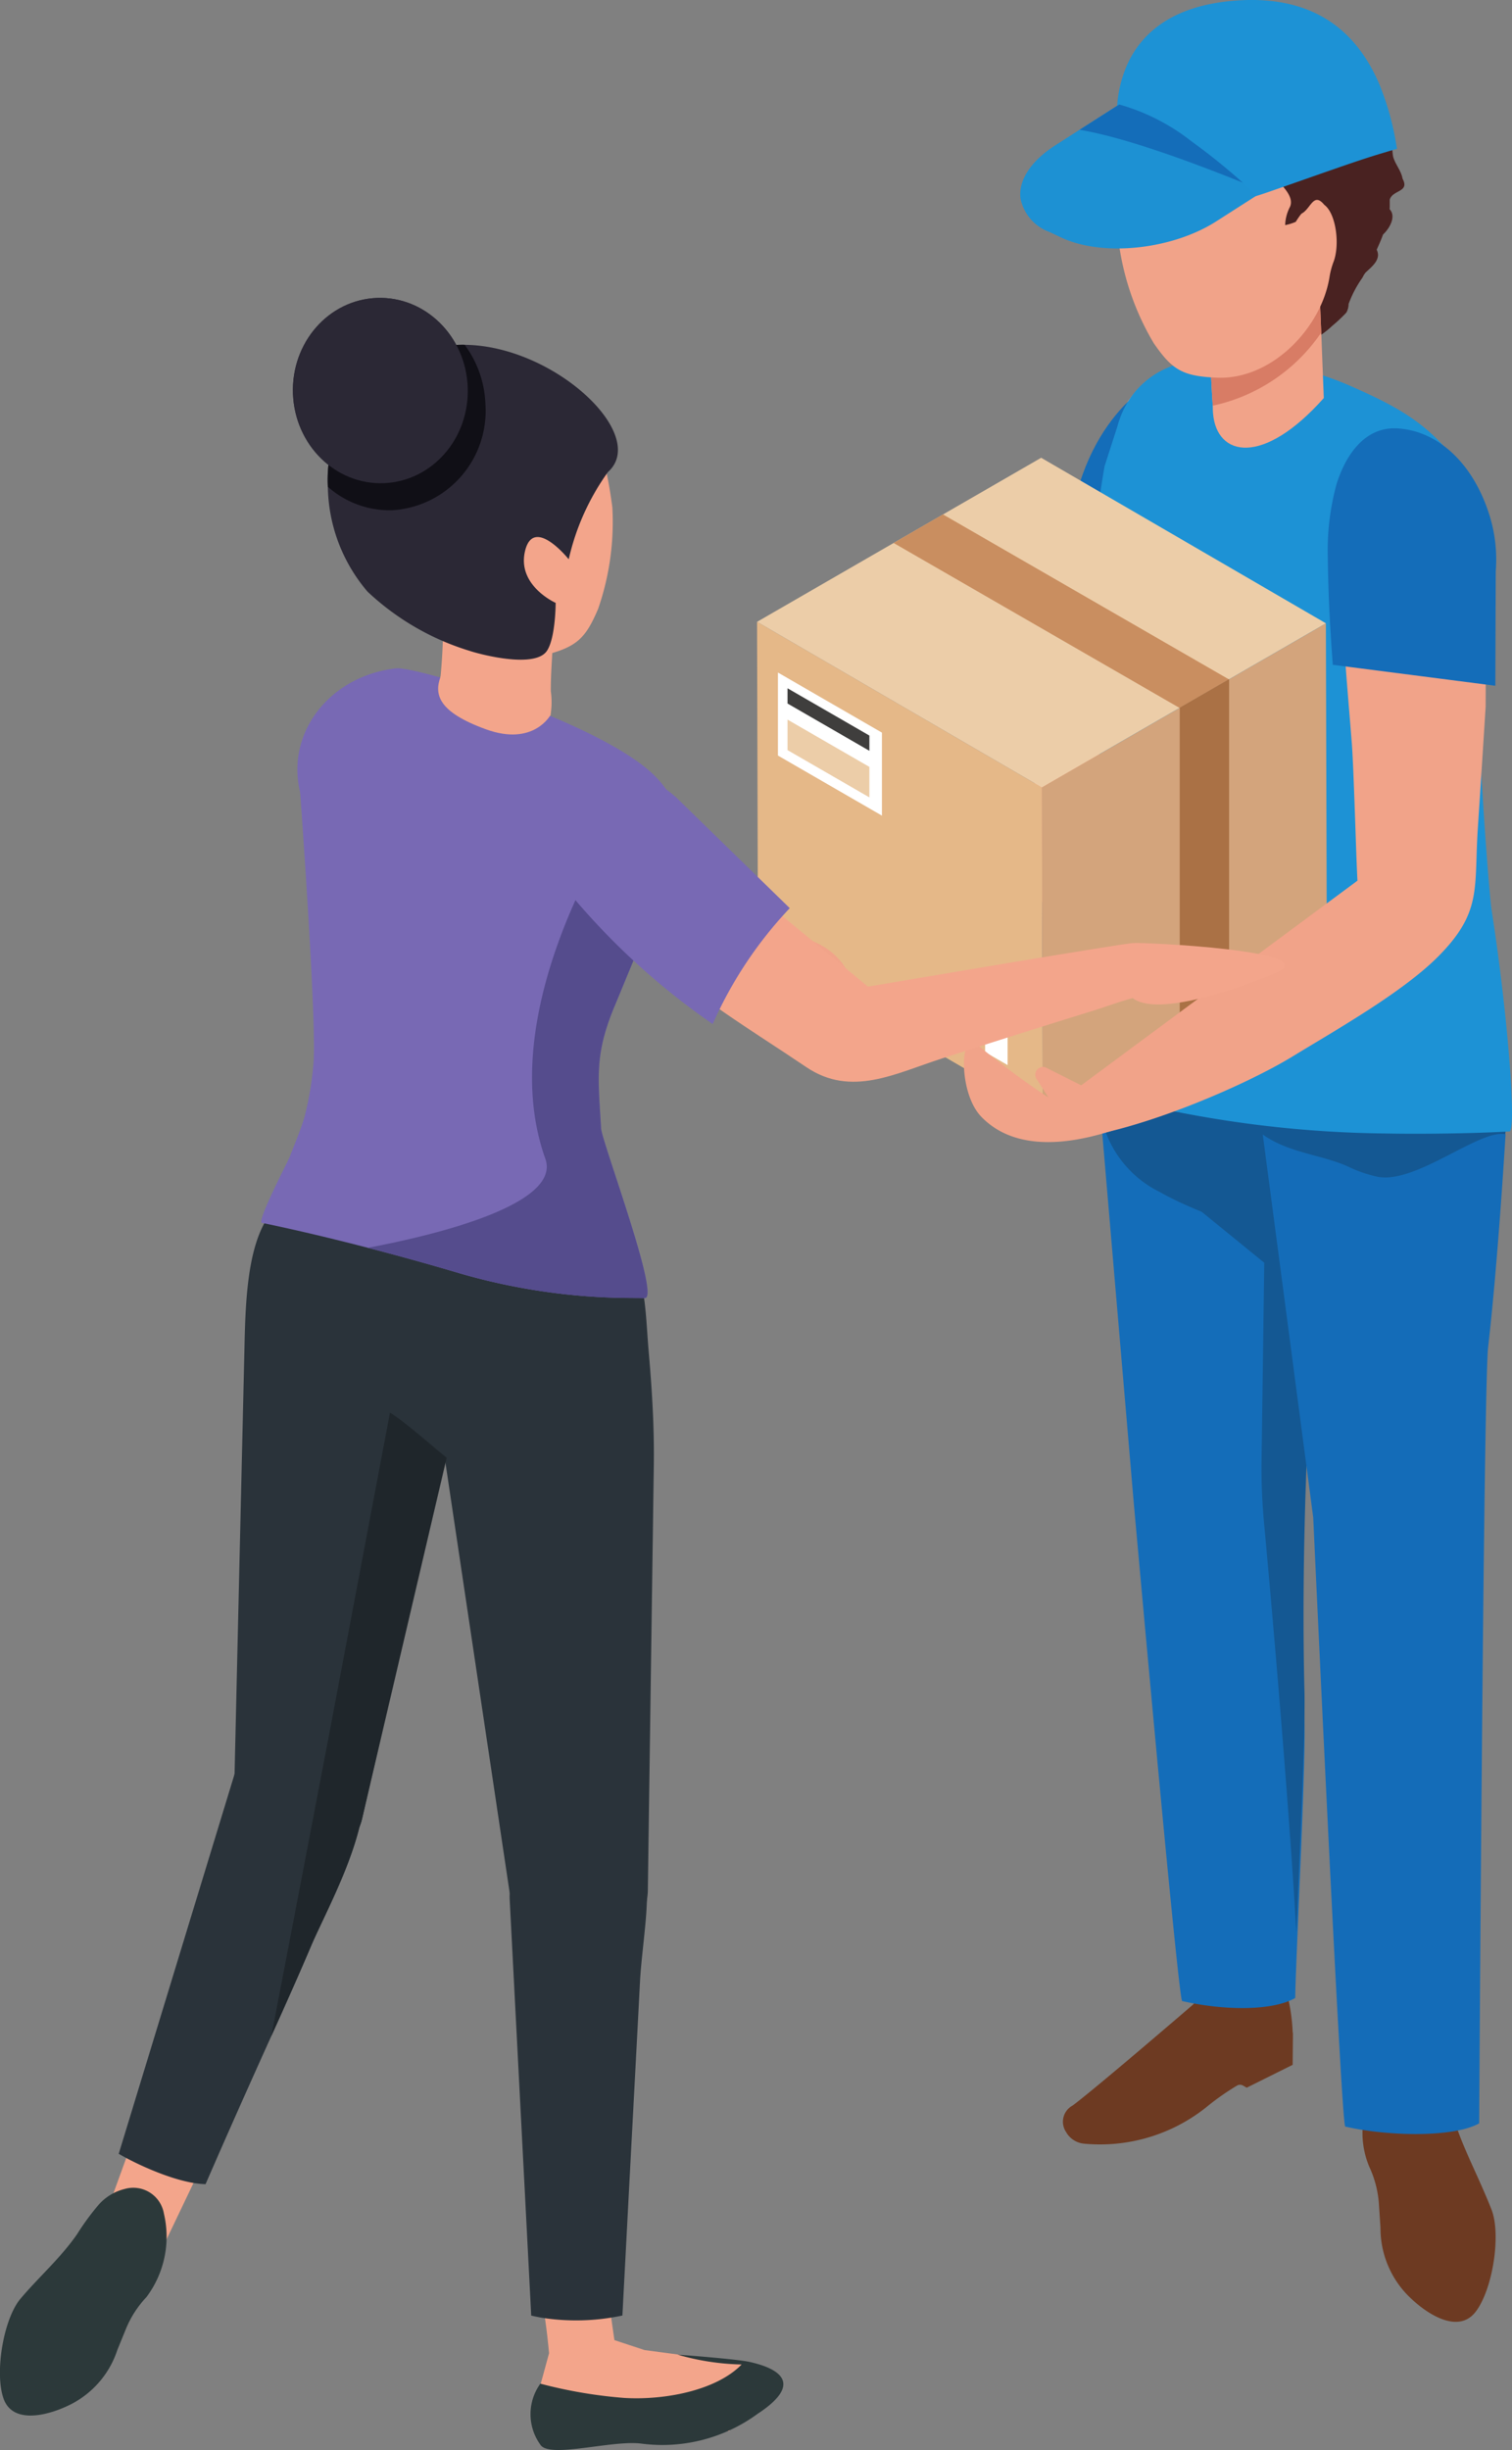
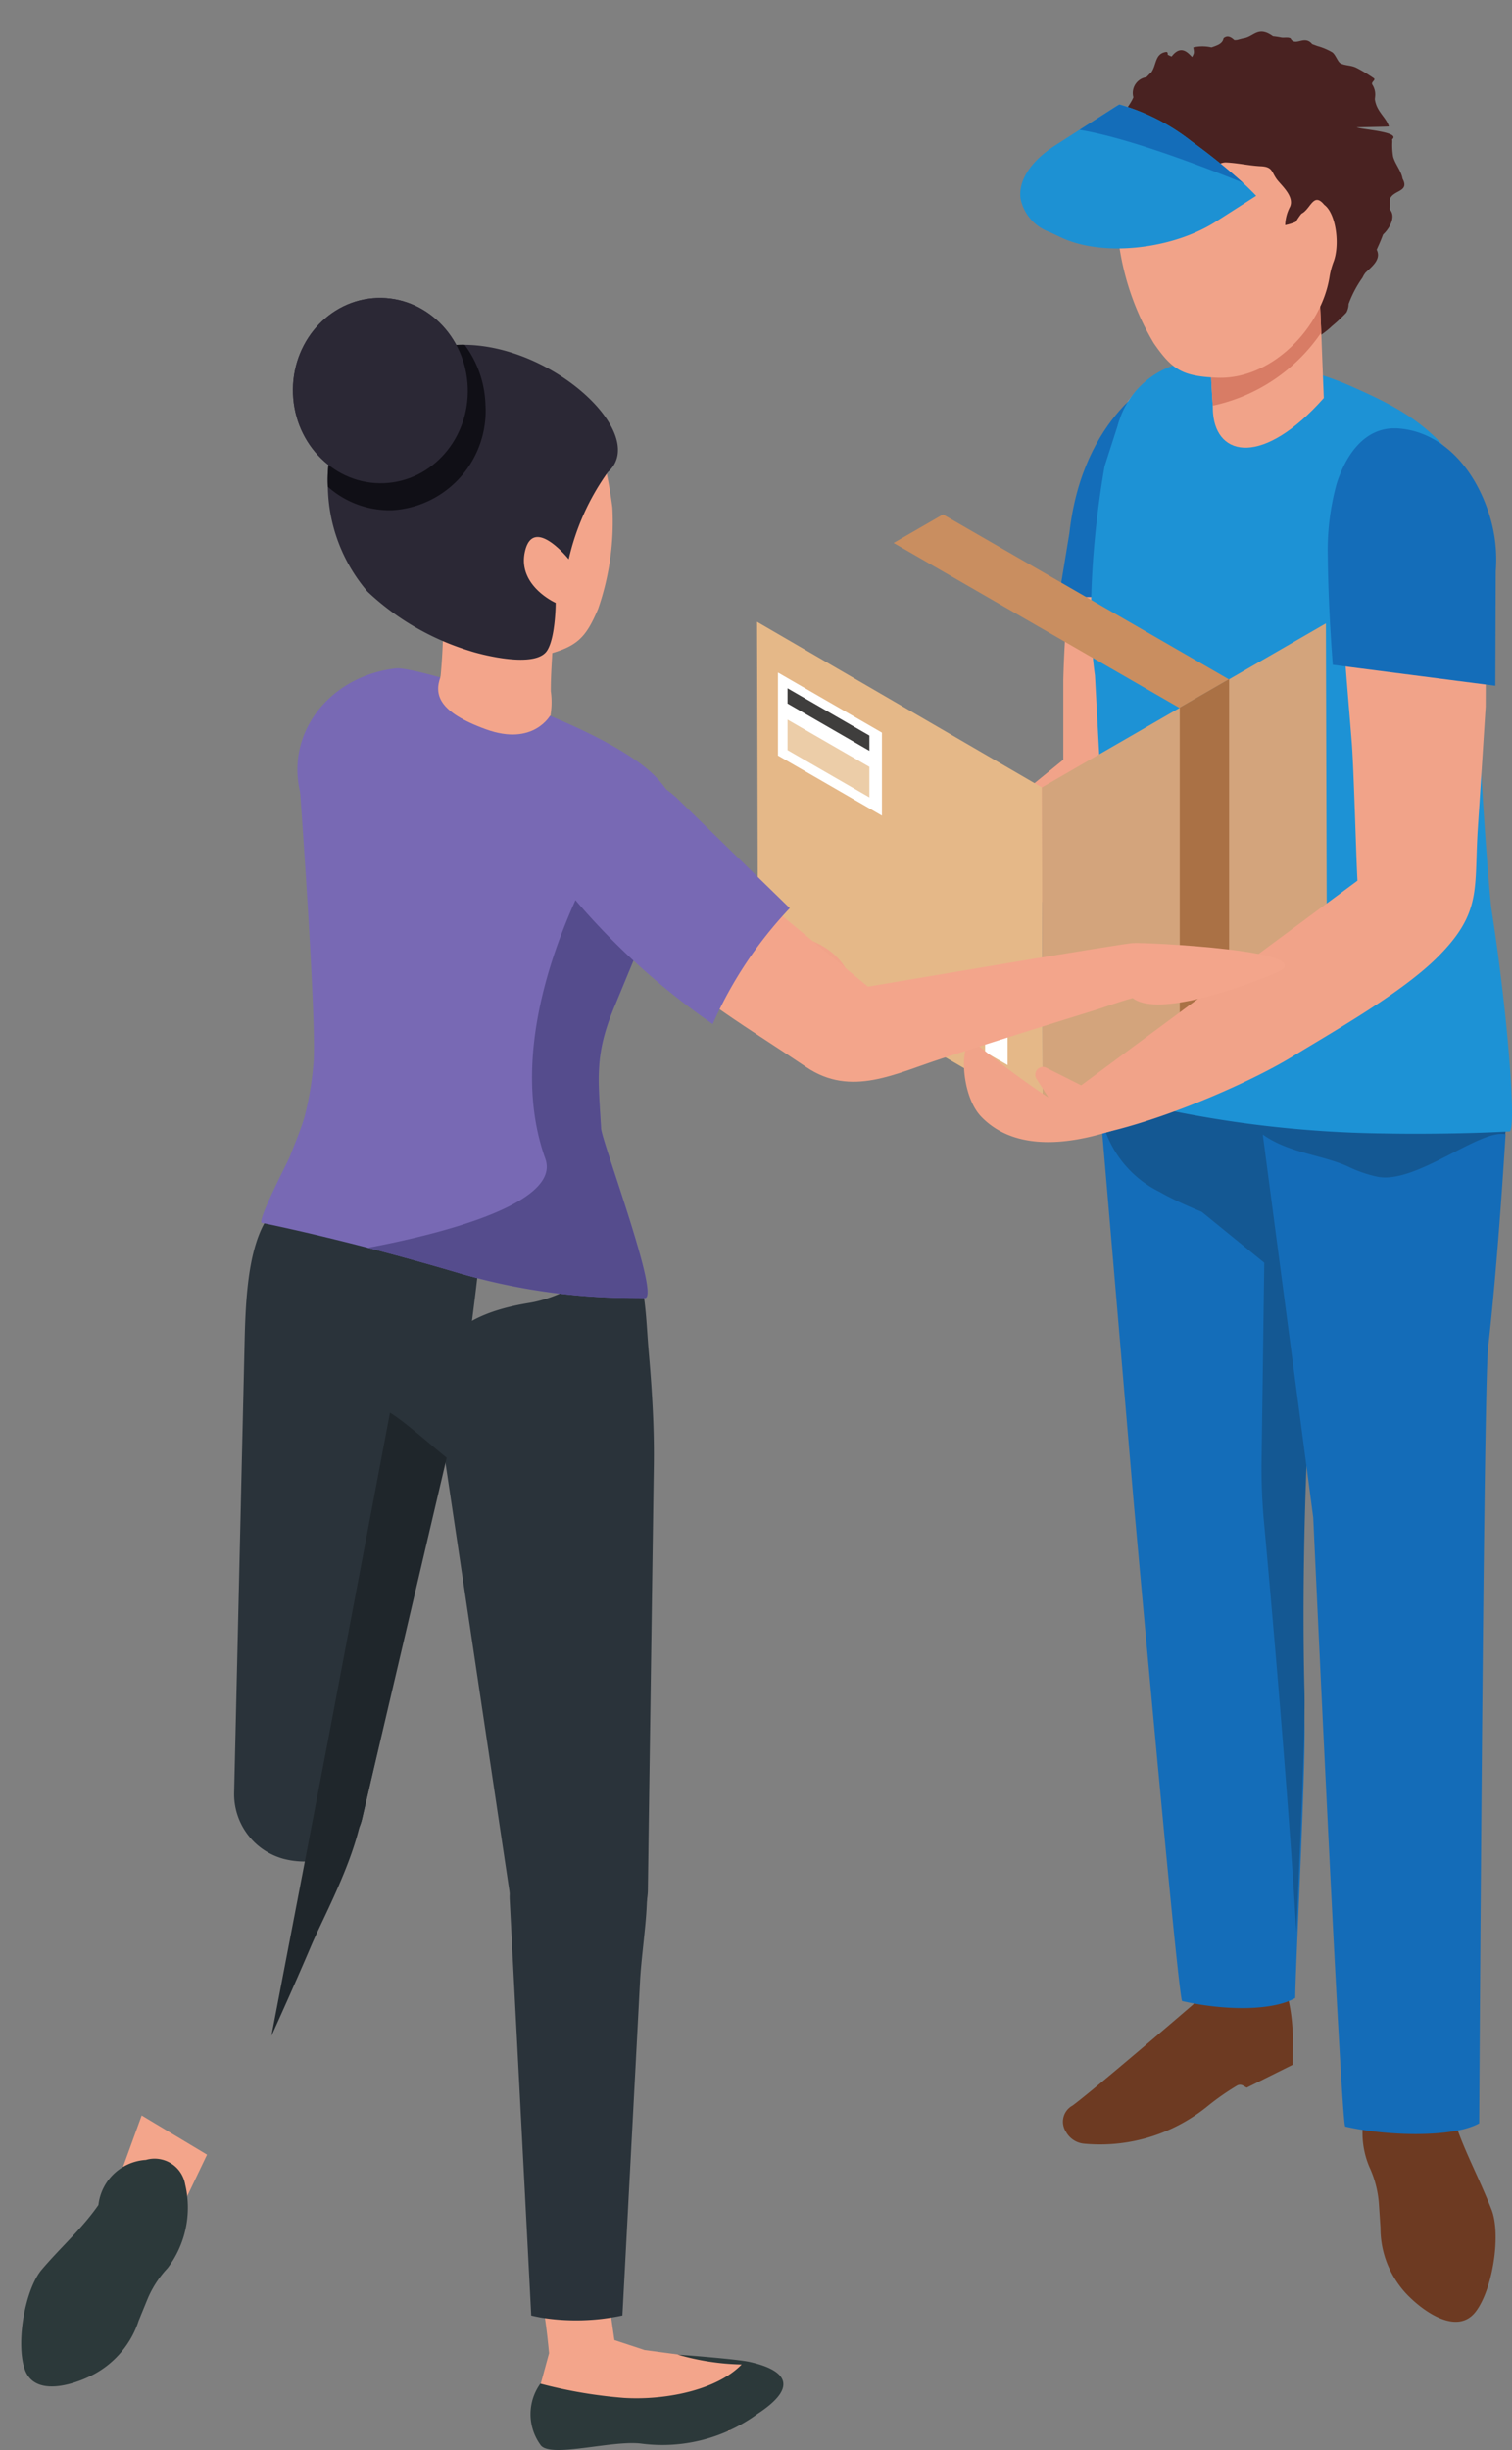
<svg xmlns="http://www.w3.org/2000/svg" width="111.961" height="181.336" viewBox="0 0 111.961 181.336">
  <rect x="0" y="0" width="111.961" height="181.336" fill="#808080" stroke="none" />
  <g id="グループ_9893" data-name="グループ 9893" transform="translate(-2740.983 -211.46)">
    <g id="グループ_9883" data-name="グループ 9883" transform="translate(2797.041 211.46)">
      <g id="グループ_9882" data-name="グループ 9882" transform="translate(0)">
        <g id="グループ_9881" data-name="グループ 9881">
          <g id="グループ_9879" data-name="グループ 9879" transform="translate(0 2.354)">
            <path id="パス_4792" data-name="パス 4792" d="M2887.595,264.711s-5.463,3.9-5.928,21.881V292.5l-13.035,10.614a5.289,5.289,0,0,1,2.175,3.954l14.918-6.482,8.323-25.864Z" transform="translate(-2858.989 -238.627)" fill="#f1a389" />
            <path id="パス_4793" data-name="パス 4793" d="M2899.89,263.816s-5.7,2.636-6.687,11.516l-.775,4.714h5.4Z" transform="translate(-2870.077 -238.21)" fill="#146db9" />
            <g id="グループ_9866" data-name="グループ 9866" transform="translate(22.649)">
              <g id="グループ_9865" data-name="グループ 9865">
                <g id="グループ_9864" data-name="グループ 9864">
                  <path id="パス_4794" data-name="パス 4794" d="M2927.871,278.188c-.787,2.339-2.214,3.427-5.931,3.906-7.083.911-14.7-.582-19.056-6.294-.289-.376-.553-.765-.8-1.157a11.155,11.155,0,0,1-1.7-8.549,6.364,6.364,0,0,1,5.771-4.7c.385-.05.777-.084,1.173-.106a23.6,23.6,0,0,1,10.666,2.121c3.552,1.573,5.491,2.823,7.572,5.55S2928.589,276.07,2927.871,278.188Z" transform="translate(-2896.304 -237.02)" fill="#1d92d5" />
                  <path id="パス_4795" data-name="パス 4795" d="M2920.3,261.585a2.133,2.133,0,0,0,.034-.238c-.005.03-.01.06-.014.09C2920.314,261.486,2920.307,261.536,2920.3,261.585Z" transform="translate(-2905.714 -237.06)" fill="#e09980" />
                  <path id="パス_4796" data-name="パス 4796" d="M2903.771,360.23s6.186,9.314,12.8,11.66,1-10.665,1-10.665Z" transform="translate(-2898.011 -283.137)" fill="#257b96" />
                  <g id="グループ_9862" data-name="グループ 9862" transform="translate(0 76.075)">
                    <g id="グループ_9859" data-name="グループ 9859" transform="translate(0 3.756)">
                      <g id="グループ_9858" data-name="グループ 9858">
                        <path id="パス_4797" data-name="パス 4797" d="M2910,485.226a13.639,13.639,0,0,0-.557-3.352c-.312-2.616-.5-5.829-1.2-5.7-1.62.292-.084,1.317-5.638,7.011-.8.692-7.289,6.26-8.9,7.459a1.358,1.358,0,0,0-.489,1.952,1.709,1.709,0,0,0,1.278.865,12.609,12.609,0,0,0,9.188-2.757,18.547,18.547,0,0,1,2.2-1.539.439.439,0,0,1,.439,0l.277.157,3.4-1.693.021-2.3A.3.3,0,0,0,2910,485.226Z" transform="translate(-2892.986 -416.991)" fill="#6d3a22" />
                        <path id="パス_4798" data-name="パス 4798" d="M2913.291,410.536c.078,3.079-.4,12.763-.6,17.828-.049,1.21-.081,2.156-.086,2.687-1.754.991-5.373.915-8.373.224-.289-.067-3.6-37.06-3.6-37.06l-2.46-28.86c1.873,1.33,4.535,3.662,6.322,4.539a9,9,0,0,0,1.8.615c2.663.649,6.3.764,8.108,1.167-.448,7.285-1.021,17.733-2.106,23.148C2912.3,394.826,2912.966,397.816,2913.291,410.536Z" transform="translate(-2895.403 -365.356)" fill="#146db9" />
                      </g>
                    </g>
                    <path id="パス_4799" data-name="パス 4799" d="M2940.809,499.374c.6,3.267,1.909,5.273,3.263,8.673.729,1.832.115,5.887-1.157,7.569-1.328,1.755-3.784.1-5.111-1.28a7.116,7.116,0,0,1-1.948-4.933l-.116-1.762a7.783,7.783,0,0,0-.707-2.731,6.452,6.452,0,0,1,.592-6.115C2938.1,494.511,2940.809,499.374,2940.809,499.374Z" transform="translate(-2912.342 -422.958)" fill="#6d3a22" />
                    <path id="パス_4800" data-name="パス 4800" d="M2918.163,411.941c.078,3.079-.4,12.763-.6,17.828-.613-10.465-1.894-24.885-2.4-30.377a43.529,43.529,0,0,1-.177-4.549l.2-14.629-6.559-5.339c2.663.649,8.836-2.2,10.647-1.794-.448,7.285.581,7.819-.5,13.234C2918.773,386.317,2917.838,399.22,2918.163,411.941Z" transform="translate(-2900.276 -365.182)" fill="#145893" />
                    <path id="パス_4801" data-name="パス 4801" d="M2924.976,369.011c-2.2,2.041-7.89,1.463-11.3,1.595-.862.035.836,1.317-.024,1.263-3.234-.2-8.946-2.314-11.431-3.749a8.038,8.038,0,0,1-4.108-4.72c-.282-1.106-1.038-3.608-.562-4.7.055-.128,1.049-.255,1.116-.381,2.639.3,6.7,2.094,11.266,2.34a97.308,97.308,0,0,0,14.485-.134c.833-.085,3.129-.355,3.152-.3A8.61,8.61,0,0,1,2924.976,369.011Z" transform="translate(-2895.042 -358.323)" fill="#145893" />
                    <g id="グループ_9861" data-name="グループ 9861" transform="translate(14.799 5.494)">
                      <g id="グループ_9860" data-name="グループ 9860">
                        <path id="パス_4802" data-name="パス 4802" d="M2936.721,441.843c-1.868,1.056-6.723.975-9.917.239-.308-.071-2.37-45.073-2.37-45.073l-3.737-28.35c1.995,1.417,4.569,1.511,6.471,2.445a9.557,9.557,0,0,0,1.92.655c2.836.691,7.659-3.547,9.589-3.117-.285,4.642-.76,11.14-1.293,15.759C2937.039,387.383,2936.727,441.277,2936.721,441.843Z" transform="translate(-2920.697 -368.611)" fill="#146cb8" />
                      </g>
                    </g>
                  </g>
                  <path id="パス_4803" data-name="パス 4803" d="M2927.85,322.362c-2.811.159-6.74.2-9.2.15a83.983,83.983,0,0,1-18.308-2.22c-2.008-.495-3.5-.874-3.5-.874s.867-19.772.843-21.075l-.529-9.727c-.659-4.624-.09-10.887.713-15.49l.992-3.079s.1-.3.1-.3l3.875,1.567,23.219,7.982s-.019,2.041-.053,2.227c-.069.392-.2,1.175-.358,2.233-.634,4.282.685,20.941.875,22.16C2927.79,314.1,2928.366,322.331,2927.85,322.362Z" transform="translate(-2894.784 -240.974)" fill="#1d92d5" />
                  <g id="グループ_9863" data-name="グループ 9863" transform="translate(2.832)">
                    <path id="パス_4804" data-name="パス 4804" d="M2911.254,239.66a8.2,8.2,0,0,0,3.844-1.76c.1-.082.19-.166.282-.253a11.386,11.386,0,0,0,1.067-1,1.368,1.368,0,0,0,.165-.637,8.267,8.267,0,0,1,1.017-1.933l.1-.189c.04-.062.079-.125.126-.187.449-.435,1.2-.979.838-1.7.023-.066.053-.13.082-.194.117-.257.228-.517.329-.782.021-.055.041-.109.065-.163.357-.317,1.037-1.269.479-1.868.005-.042.008-.092.01-.149,0-.1,0-.223,0-.354,0-.065,0-.133,0-.2.209-.738,1.5-.535.949-1.555a1.776,1.776,0,0,0-.04-.175c-.148-.515-.515-.935-.659-1.454a5.173,5.173,0,0,1-.061-1.1c0-.061-.008-.122-.009-.183.659-.55-2.213-.723-2.62-.877-.068-.026,2.448-.051,2.377-.079-.207-.687-.923-1.095-1.04-2.016.006-.062.013-.124.018-.186a1.345,1.345,0,0,0-.2-.883c-.139-.2.3-.35.094-.486a11.979,11.979,0,0,0-1.276-.765c-.39-.194-.808-.155-1.155-.317-.234-.109-.368-.63-.633-.827a4.578,4.578,0,0,0-1.107-.465l-.384-.143c-.577-.713-1.256.239-1.6-.421a.957.957,0,0,0-.157-.049,2.965,2.965,0,0,0-.33,0,1.4,1.4,0,0,1-.18-.006q-.212-.044-.422-.072c-.07-.01-.141-.018-.21-.025-1.139-.817-1.411.068-2.238.164l-.207.053c-.067.017-.132.035-.2.054a1.485,1.485,0,0,1-.219.013c-.271-.259-.479-.3-.646-.231a.544.544,0,0,0-.155.1c-.06.352-.39.489-.725.607-.056.02-.112.039-.168.057a2.99,2.99,0,0,0-1.341,0c.057.34.067.4-.024.584-.018.036-.04.078-.067.127-.25-.235-.793-.983-1.517-.038a1.428,1.428,0,0,1-.15-.062c-.049-.024-.1-.049-.143-.076a.272.272,0,0,0-.014-.152c-.019-.036-.057-.053-.125-.042-.816.137-.679.952-1.069,1.5-.041.038-.082.076-.121.114s-.078.076-.116.116a1.265,1.265,0,0,1-.136.131,1.181,1.181,0,0,0-.958,1.485c-.028.069-.059.133-.091.2a6.281,6.281,0,0,1-.834,1.172,1.456,1.456,0,0,1-.192.043,2.423,2.423,0,0,0-.494.093c-.382.154-.529.607-.631,1.006a2.949,2.949,0,0,0-.13.867c.05.973,1.142,1.351.5,2.485a1.192,1.192,0,0,0,.11.129.96.96,0,0,0,.56.29C2914.207,229.107,2911.248,237.239,2911.254,239.66Z" transform="translate(-2898.289 -215.867)" fill="#492221" />
                    <path id="パス_4805" data-name="パス 4805" d="M2920.987,248.625c.02.5.047,1.192.077,1.98,0,.113.009.227.013.344.011.271.022.55.032.836.018.452.036.919.055,1.386.009.205.017.411.025.615,0,.1.007.2.01.295.062,1.606.12,3.111.153,3.936-4.478,5.044-7.923,4.365-8.2,1.142-.01-.113-.016-.228-.017-.346,0-.078,0-.155-.007-.232,0-.11-.01-.219-.018-.328-.122-1.81-.2-4.315-.278-6.2-.02-.515-.041-.982-.06-1.377-.086-1.71-.437-.681-.358-2.531Z" transform="translate(-2904.867 -230.91)" fill="#f1a389" />
                    <path id="パス_4806" data-name="パス 4806" d="M2921.385,252.029c0,.113.009.227.013.344.011.271.022.55.032.836.018.452.036.919.055,1.386a13,13,0,0,1-8.035,5.41c0-.11-.01-.219-.018-.328-.122-1.81-.2-4.315-.278-6.2-.02-.515-.041-.982-.06-1.377,1.01-.555,1.712-.9,1.712-.9Z" transform="translate(-2905.189 -232.334)" fill="#d87c65" />
                    <path id="パス_4807" data-name="パス 4807" d="M2903.28,247.355c1.365,1.973,2.119,2.446,4.683,2.553,4.081.169,7.767-3.741,8.339-7.5a5.674,5.674,0,0,1,.3-1.1c.449-1.218.195-3.347-.573-4.09a1.064,1.064,0,0,0-.125-.106c-.8-.981-1,.311-1.681.653-.051.057-.1.118-.144.182-.094.128-.188.27-.285.426a3.718,3.718,0,0,1-.784.242,3.111,3.111,0,0,1,.362-1.363c.3-.7-.486-1.438-.884-1.906-.521-.614-.331-1.043-1.277-1.089-.86-.042-1.708-.241-2.571-.281-.776-.036-1.383,1-2.137,1.145-.893.172-1.717-.791-2.478-.285-.095.063-.22.006-.324-.04a3.217,3.217,0,0,0-1.972-.358c-.323.116-.519.982-.854.979-.035,0-.066.035-.093.1a2.7,2.7,0,0,0-.111.7,33.79,33.79,0,0,0,.066,4.025A19.549,19.549,0,0,0,2903.28,247.355Z" transform="translate(-2899.385 -224.308)" fill="#f1a389" />
                  </g>
                </g>
              </g>
            </g>
            <g id="グループ_9878" data-name="グループ 9878" transform="translate(0 31.526)">
              <g id="グループ_9875" data-name="グループ 9875">
                <g id="グループ_9871" data-name="グループ 9871">
                  <g id="グループ_9870" data-name="グループ 9870" style="isolation: isolate">
                    <g id="グループ_9867" data-name="グループ 9867" transform="translate(0 12.143)">
                      <path id="パス_4808" data-name="パス 4808" d="M2871.731,334.066l-21.089-12.256-.068-24.169,21.088,12.256Z" transform="translate(-2850.574 -297.642)" fill="#e5b888" />
                    </g>
                    <g id="グループ_9868" data-name="グループ 9868">
-                       <path id="パス_4809" data-name="パス 4809" d="M2892.7,287.159l-7.182,4.147-1.829,1.055-1.829,1.056-10.193,5.885-21.088-12.256,10.11-5.837,1.829-1.056,1.829-1.056,7.265-4.193Z" transform="translate(-2850.574 -274.903)" fill="#eccda8" />
-                     </g>
+                       </g>
                    <g id="グループ_9869" data-name="グループ 9869" transform="translate(21.088 12.256)">
                      <path id="パス_4810" data-name="パス 4810" d="M2911.166,322.021l-7.9,4.561-3.657,2.111-9.475,5.47L2890.064,310l9.544-5.51,3.657-2.111,7.832-4.522Z" transform="translate(-2890.064 -297.853)" fill="#d3a47c" />
                    </g>
                  </g>
                </g>
                <g id="グループ_9874" data-name="グループ 9874" transform="translate(1.547 15.899)">
                  <g id="グループ_9872" data-name="グループ 9872">
                    <path id="パス_4811" data-name="パス 4811" d="M2861.172,315.264l-7.7-4.447v-6.143l7.7,4.447Z" transform="translate(-2853.471 -304.675)" fill="#fff" />
                    <path id="パス_4812" data-name="パス 4812" d="M2860.863,311.48l-6.063-3.5v-1.128l6.063,3.5Z" transform="translate(-2854.09 -305.689)" fill="#3f3e3d" />
                    <path id="パス_4813" data-name="パス 4813" d="M2860.863,316.951l-6.063-3.5v-2.257l6.063,3.5Z" transform="translate(-2854.09 -307.712)" fill="#eccda8" />
                  </g>
                  <g id="グループ_9873" data-name="グループ 9873" transform="translate(10.783 22.804)">
                    <path id="パス_4814" data-name="パス 4814" d="M2875.353,350.958l-1.691-.976v-2.6l1.691.976Z" transform="translate(-2873.662 -347.377)" fill="#fff" />
                    <path id="パス_4815" data-name="パス 4815" d="M2879.624,353.423l-1.668-.963v-2.6l1.668.963Z" transform="translate(-2875.663 -348.532)" fill="#fff" />
                    <path id="パス_4816" data-name="パス 4816" d="M2883.862,355.963l-1.667-.963v-2.6l1.667.963Z" transform="translate(-2877.638 -349.716)" fill="#fff" />
                  </g>
                </g>
              </g>
              <g id="グループ_9876" data-name="グループ 9876" transform="translate(10.11 4.193)">
                <path id="パス_4817" data-name="パス 4817" d="M2894.335,294.965l-1.828,1.055-1.829,1.056-21.171-12.208,1.828-1.056,1.829-1.056Z" transform="translate(-2869.506 -282.755)" fill="#c98e60" />
              </g>
              <g id="グループ_9877" data-name="グループ 9877" transform="translate(31.298 16.384)">
                <path id="パス_4818" data-name="パス 4818" d="M2912.839,305.582V329.79l-3.657,2.111V307.693Z" transform="translate(-2909.182 -305.582)" fill="#aa7145" />
              </g>
            </g>
            <path id="パス_4819" data-name="パス 4819" d="M2920.662,311.069c-2.646,2.66-7.6,5.45-10.767,7.387-3.48,2.134-11.854,5.8-17.142,6.157.8-2.533.669-1.6.278-3.124l21.657-16.036c-.107-1.975-.268-8.324-.426-10.293-.177-2.223-.372-4.447-.528-6.668-.17-2.316-.3-4.63-.321-6.949a16.139,16.139,0,0,1,.567-4.685c.582-1.833,1.807-3.719,3.973-3.559,2.646.192,4.877,2.346,5.89,5.681a9.547,9.547,0,0,1,.374,3.493l-.027,7.366-.009,2.736q-.288,4.551-.586,9.1C2923.317,306.043,2923.924,307.789,2920.662,311.069Z" transform="translate(-2870.229 -242.625)" fill="#f1a389" />
            <path id="パス_4820" data-name="パス 4820" d="M2942.118,289.878l-12.037-1.55c-.2-2.665-.342-5.331-.37-8a18.565,18.565,0,0,1,.654-5.394c.67-2.11,2.08-4.282,4.573-4.1,3.047.22,5.615,2.7,6.782,6.54a11,11,0,0,1,.43,4.021Z" transform="translate(-2887.449 -241.477)" fill="#146db9" />
            <path id="パス_4821" data-name="パス 4821" d="M2888.066,359.136l-2.753-1.385a.572.572,0,0,0-.676.846l.89,1.388a63.06,63.06,0,0,1-5.292-3.926c-1.259-1.208-1.42,3.528.3,5.329s4.689,2.6,9.487,1.112S2888.066,359.136,2888.066,359.136Z" transform="translate(-2863.945 -281.103)" fill="#f1a389" />
          </g>
          <g id="グループ_9880" data-name="グループ 9880" transform="translate(19.489)">
-             <path id="パス_4822" data-name="パス 4822" d="M2900.483,220.457c.012.188.029.29.029.29s4.335,7.869,6.709,6.466a6.593,6.593,0,0,1,.674-.34c.857-.39,2.1-.624,3.547-1.117,3.009-1.033,6.73-2.388,8.583-2.931.735-.222,1.185-.35,1.185-.35-.009-.06-.018-.121-.032-.186a20.45,20.45,0,0,0-1.235-4.494,12.622,12.622,0,0,0-1.172-2.2c-1.814-2.689-4.865-4.6-10.092-4.038-4.425.483-6.487,2.581-7.433,4.656A9.152,9.152,0,0,0,2900.483,220.457Z" transform="translate(-2893.312 -211.46)" fill="#1d92d5" />
            <path id="パス_4823" data-name="パス 4823" d="M2887.091,232.91a3.341,3.341,0,0,0,2.15,2.474l.864.406c3.055,1.44,8.2.906,11.485-1.2l2.949-1.887c-.079-.084-.158-.169-.253-.262-.211-.213-.453-.452-.741-.716a45.416,45.416,0,0,0-3.789-3.052,15.4,15.4,0,0,0-5.345-2.73c-.142.08-.28.164-.417.254l-2.533,1.62-1.8,1.153C2887.787,230.173,2886.919,231.619,2887.091,232.91Z" transform="translate(-2887.069 -218.21)" fill="#1d91d3" />
            <path id="パス_4824" data-name="パス 4824" d="M2895.291,227.819c3.412.554,8.684,2.534,12.085,3.91a45.416,45.416,0,0,0-3.789-3.052,15.4,15.4,0,0,0-5.345-2.73c-.143.08-.28.164-.417.254Z" transform="translate(-2890.9 -218.21)" fill="#146db9" />
          </g>
        </g>
      </g>
      <path id="パス_4825" data-name="パス 4825" d="M2854.705,346.817a5.829,5.829,0,0,1-2.246-1.519c-1.241-1.333-3.108-3.743-.766-4.1,3.264-.5,6.244,1.887,5.982,4.631C2857.515,347.516,2855.915,347.263,2854.705,346.817Z" transform="translate(-2850.574 -271.885)" fill="#f1a389" />
    </g>
    <g id="グループ_9892" data-name="グループ 9892" transform="translate(2735.691 233.272)">
      <g id="グループ_9890" data-name="グループ 9890" transform="translate(0 0)">
        <g id="グループ_9889" data-name="グループ 9889" transform="translate(5.292)">
          <g id="グループ_9888" data-name="グループ 9888">
            <g id="グループ_9884" data-name="グループ 9884" transform="translate(0 134.765)">
              <path id="パス_4827" data-name="パス 4827" d="M2760.412,511.759l2.581-7.1,4.839,2.9-3.548,7.421Z" transform="translate(-2752.502 -504.661)" fill="#f3a58b" />
-               <path id="パス_4828" data-name="パス 4828" d="M2752.889,515.959a18.436,18.436,0,0,0-1.575,2.153c-1.207,1.746-2.831,3.169-4.2,4.788-1.239,1.468-1.921,5.406-1.263,7.353.687,2.031,3.467,1.26,5.119.393a6.931,6.931,0,0,0,3.32-3.96l.651-1.593a7.612,7.612,0,0,1,1.495-2.307,7.446,7.446,0,0,0,1.3-6.2,2.3,2.3,0,0,0-2.913-1.811A3.768,3.768,0,0,0,2752.889,515.959Z" transform="translate(-2745.601 -509.336)" fill="#2c393a" />
+               <path id="パス_4828" data-name="パス 4828" d="M2752.889,515.959c-1.207,1.746-2.831,3.169-4.2,4.788-1.239,1.468-1.921,5.406-1.263,7.353.687,2.031,3.467,1.26,5.119.393a6.931,6.931,0,0,0,3.32-3.96l.651-1.593a7.612,7.612,0,0,1,1.495-2.307,7.446,7.446,0,0,0,1.3-6.2,2.3,2.3,0,0,0-2.913-1.811A3.768,3.768,0,0,0,2752.889,515.959Z" transform="translate(-2745.601 -509.336)" fill="#2c393a" />
            </g>
            <g id="グループ_9885" data-name="グループ 9885" transform="translate(39.295 146.872)">
              <path id="パス_4829" data-name="パス 4829" d="M2825.085,527.332l.645,4.517,2.242.738,7.488.989-1.22,5.009-14.317-2.219.967-3.549s-.345-3.849-.645-3.872Z" transform="translate(-2819.529 -527.332)" fill="#f3a58b" />
              <path id="パス_4830" data-name="パス 4830" d="M2830.059,537.8s4.366.315,5.377.548,4.661,1.144.544,3.839a11.937,11.937,0,0,1-8.59,2.2c-2.169-.287-6.833,1.126-7.488.079a3.868,3.868,0,0,1,0-4.517,34.918,34.918,0,0,0,6.189,1.054c2.94.183,6.808-.519,8.716-2.474A18.388,18.388,0,0,1,2830.059,537.8Z" transform="translate(-2819.185 -532.21)" fill="#2c393a" />
            </g>
            <g id="グループ_9887" data-name="グループ 9887" transform="translate(21.44)">
              <ellipse id="楕円形_71" data-name="楕円形 71" cx="6.475" cy="6.86" rx="6.475" ry="6.86" transform="translate(0 0.478) rotate(-2.117)" fill="#2b2835" />
              <g id="グループ_9886" data-name="グループ 9886" transform="translate(2.828 3.708)">
                <path id="パス_4831" data-name="パス 4831" d="M2806.241,300.632a48.618,48.618,0,0,0,.42-7.993c-.008-.308-.015-.582-.021-.813l7.985-.983c.1.9.04,1.073-.036,1.26a2.385,2.385,0,0,0-.141,1.124c.007.372.34.813.354,1.3.048,1.692-.17,3.382-.159,5.075a5.864,5.864,0,0,1-.419,3.133c-.926,1.488-2.9.981-4.179.314a10.725,10.725,0,0,1-1.536-.994C2808.226,301.837,2806.2,300.971,2806.241,300.632Z" transform="translate(-2798.125 -273.97)" fill="#f3a58b" />
                <path id="パス_4832" data-name="パス 4832" d="M2815.485,284.708c-.943,2.215-1.589,2.833-4.088,3.456-3.978.991-8.392-2.109-9.714-5.688a5.693,5.693,0,0,0-.52-1.016c-1.158-1.863-.889-6.98,2.155-3.761,0,0,.166.155.2.1,3.033-4.233,7.834-7.113,11.912-5.309.1.043.232.28.361.744a33.914,33.914,0,0,1,.749,3.97A19.618,19.618,0,0,1,2815.485,284.708Z" transform="translate(-2795.464 -265.163)" fill="#f3a58b" />
                <path id="パス_4833" data-name="パス 4833" d="M2811.789,268.667a17.77,17.77,0,0,0-2.9,6.453s-2.581-3.227-3.226-.645,2.258,3.872,2.258,3.872,0,2.581-.646,3.549c-.922,1.381-5.214.181-5.707.007a19.18,19.18,0,0,1-7.582-4.394,12.21,12.21,0,0,1-2.933-7.76,10.471,10.471,0,0,1,.987-4.972,10.932,10.932,0,0,1,5.555-4.82,8.616,8.616,0,0,1,3.594-.71C2807.833,259.308,2814.861,265.935,2811.789,268.667Z" transform="translate(-2791.044 -259.246)" fill="#2b2835" />
                <path id="パス_4834" data-name="パス 4834" d="M2795.863,271.488a6.884,6.884,0,0,1-4.813-1.739,10.471,10.471,0,0,1,.987-4.972,10.932,10.932,0,0,1,5.555-4.82,8.616,8.616,0,0,1,3.594-.71,7.834,7.834,0,0,1,1.536,4.414A7.364,7.364,0,0,1,2795.863,271.488Z" transform="translate(-2791.044 -259.246)" fill="#100f16" />
              </g>
              <ellipse id="楕円形_72" data-name="楕円形 72" cx="6.475" cy="6.86" rx="6.475" ry="6.86" transform="translate(0 0.478) rotate(-2.117)" fill="#2b2835" />
            </g>
            <path id="パス_4835" data-name="パス 4835" d="M2822.048,401.474q-.033,2.168-.061,4.335-.081,5.718-.162,11.436-.074,5.4-.152,10.8-.033,2.49-.069,4.982a5.025,5.025,0,0,1-.054.552,4.612,4.612,0,0,1-.221.874,5.11,5.11,0,0,1-5.037,3.349A5.164,5.164,0,0,1,2813.7,437a4.985,4.985,0,0,1-2.241-3.346l-.054-.315-4.882-32.675-.156-.91-.474-2.749c-.8-4.669,2.112-6.748,6.906-7.529s7.639-5.593,8.441-.922c.259,1.512.3,3.086.436,4.612.157,1.8.281,3.578.341,5.367C2822.048,399.506,2822.061,400.488,2822.048,401.474Z" transform="translate(-2773.634 -314.853)" fill="#2a333a" />
            <path id="パス_4836" data-name="パス 4836" d="M2826.446,470.22c0,.39-.022.781-.042,1.174-.078,1.48-.4,3.825-.48,5.3q-.166,3.2-.336,6.4-.184,3.5-.37,7-.166,3.132-.329,6.263-.111,2.09-.221,4.178l-.052.964a16.43,16.43,0,0,1-6.022.155c-.125-.022-.253-.048-.378-.073l-.35-.076-1.594-30.776a3.828,3.828,0,0,1,.027-.732,4.341,4.341,0,0,1,2.1-3.1,5.52,5.52,0,0,1,6.425.527c1.091.977,1.593,1.312,1.618,2.556C2826.446,470.06,2826.446,470.14,2826.446,470.22Z" transform="translate(-2778.529 -351.932)" fill="#2a333a" />
            <path id="パス_4837" data-name="パス 4837" d="M2796.2,381.85c-.013.611-.907,7.6-1.04,8.173l-1.839,8.006-5.775,25.122a4.116,4.116,0,0,1-4.243,3.189,6.2,6.2,0,0,1-1.565-.194,4.964,4.964,0,0,1-3.672-4.961l.03-1.314.745-32.078c.11-4.737.488-10.981,5.06-10.867S2796.306,377.116,2796.2,381.85Z" transform="translate(-2760.727 -310.374)" fill="#2a333a" />
-             <path id="パス_4838" data-name="パス 4838" d="M2783.543,381.8c3.235,6.014,11.423,11.5,18.787,11.988s10.313-5.579,7.3-11.707-12.2-8.707-19.314-10.676C2783.133,369.413,2781.107,377.269,2783.543,381.8Z" transform="translate(-2762.823 -307.653)" fill="#2a333a" />
            <path id="パス_4839" data-name="パス 4839" d="M2807.889,324.085c-6.56.807-15.354-2.436-19.357-7.746s-.459-11.569,5.615-12.253c1.431-.161,14.344,3.749,18.745,7.579C2817.908,316.031,2814.448,323.279,2807.889,324.085Z" transform="translate(-2764.813 -276.431)" fill="#7869b4" />
            <path id="パス_4840" data-name="パス 4840" d="M2806.992,342.19c.056.966,4.336,12.369,3.266,12.55-.253,0-1.468-.008-1.718-.012a46.118,46.118,0,0,1-12.027-1.822c-2.5-.74-4.8-1.372-6.8-1.887-4.791-1.243-7.864-1.847-7.864-1.847-.274-.285,1.951-4.533,2.087-4.883.362-.95.8-1.959,1.086-2.932a23.194,23.194,0,0,0,.659-3.846c.318-2.683-1.03-21.018-1.1-21.963l2.047-2.78,16.882,7.538,1.686.749,3.909,1.746.048.02,2.619,1.171-1.557,3.757-2.055,4.972-.165.4a.481.481,0,0,0-.028.06C2806.51,336.728,2806.767,338.365,2806.992,342.19Z" transform="translate(-2762.482 -280.48)" fill="#7869b4" />
            <path id="パス_4841" data-name="パス 4841" d="M2817.141,360.3c-.254,0-1.468-.008-1.718-.012a46.125,46.125,0,0,1-12.028-1.822c-2.5-.74-4.8-1.372-6.8-1.887,5.116-.957,14.348-3.232,13.15-6.589-4.023-11.263,5.578-25.291,5.578-25.291l.669,3.662h.044c0,.02,1.066,4.948,1.066,4.948l-2.055,4.972-.165.4a.479.479,0,0,0-.028.06c-1.464,3.544-1.206,5.181-.981,9.006C2813.931,348.714,2818.211,360.118,2817.141,360.3Z" transform="translate(-2769.364 -286.038)" fill="#554c8d" />
-             <path id="パス_4842" data-name="パス 4842" d="M2779.89,458.177c-.81,3.3-2.739,6.829-3.581,8.808s-1.881,4.322-2.939,6.656c-2.84,6.271-4.878,10.979-4.878,10.979-1.89-.034-4.779-1.291-6.43-2.247l8.576-28.1.1-.317c.774-2.568,3.865-3.757,6.344-2.958a5.584,5.584,0,0,1,.587.224C2780.426,452.437,2780.62,455.2,2779.89,458.177Z" transform="translate(-2753.271 -344.775)" fill="#2a333a" />
            <path id="パス_4843" data-name="パス 4843" d="M2796.214,410.579l-6.26,26.7a4.157,4.157,0,0,1-.2.625c-.81,3.3-2.739,6.829-3.581,8.808s-1.881,4.322-2.939,6.656l2.475-12.9,1.822-9.521,4.485-23.707C2793.149,407.939,2795.084,409.674,2796.214,410.579Z" transform="translate(-2763.138 -324.499)" fill="#1f262b" />
          </g>
        </g>
        <path id="パス_4844" data-name="パス 4844" d="M2814.683,307.585s-1.243,2.361-4.792,1.071-3.824-2.581-3.364-3.872,6.59,0,6.59,0Z" transform="translate(-2768.62 -276.491)" fill="#f3a58b" />
      </g>
      <g id="グループ_9891" data-name="グループ 9891" transform="translate(45.316 34.571)">
        <path id="パス_4845" data-name="パス 4845" d="M2875.163,332.956c-3.543,1.463-8.84,3.122-10.518,1.819-1.063.287-2.076.67-2.618.838-3.773,1.168-7.677,2.4-11.491,3.628-3.454,1.108-6.726,2.9-10.066.637-2.017-1.366-4.081-2.661-6.083-4.049-4.464-3.094-9.531-6.868-11.1-9.044-1.823-2.515-3.244-5.817-1.176-8.131s6.149-.505,8.464,1.563l8.127,8.482,6.345,5.23s19.692-3.347,19.677-3.227C2865.3,330.633,2879.265,331.266,2875.163,332.956Z" transform="translate(-2820.8 -317.287)" fill="#f3a58b" />
        <path id="パス_4846" data-name="パス 4846" d="M2839.006,327.873a30.256,30.256,0,0,0-5.706,8.579,52.634,52.634,0,0,1-10.546-9.624c-1.822-2.515-3.254-6.385-1.187-8.7s6.718-.515,9.033,1.552Z" transform="translate(-2820.55 -317.041)" fill="#7869b4" />
      </g>
    </g>
  </g>
</svg>